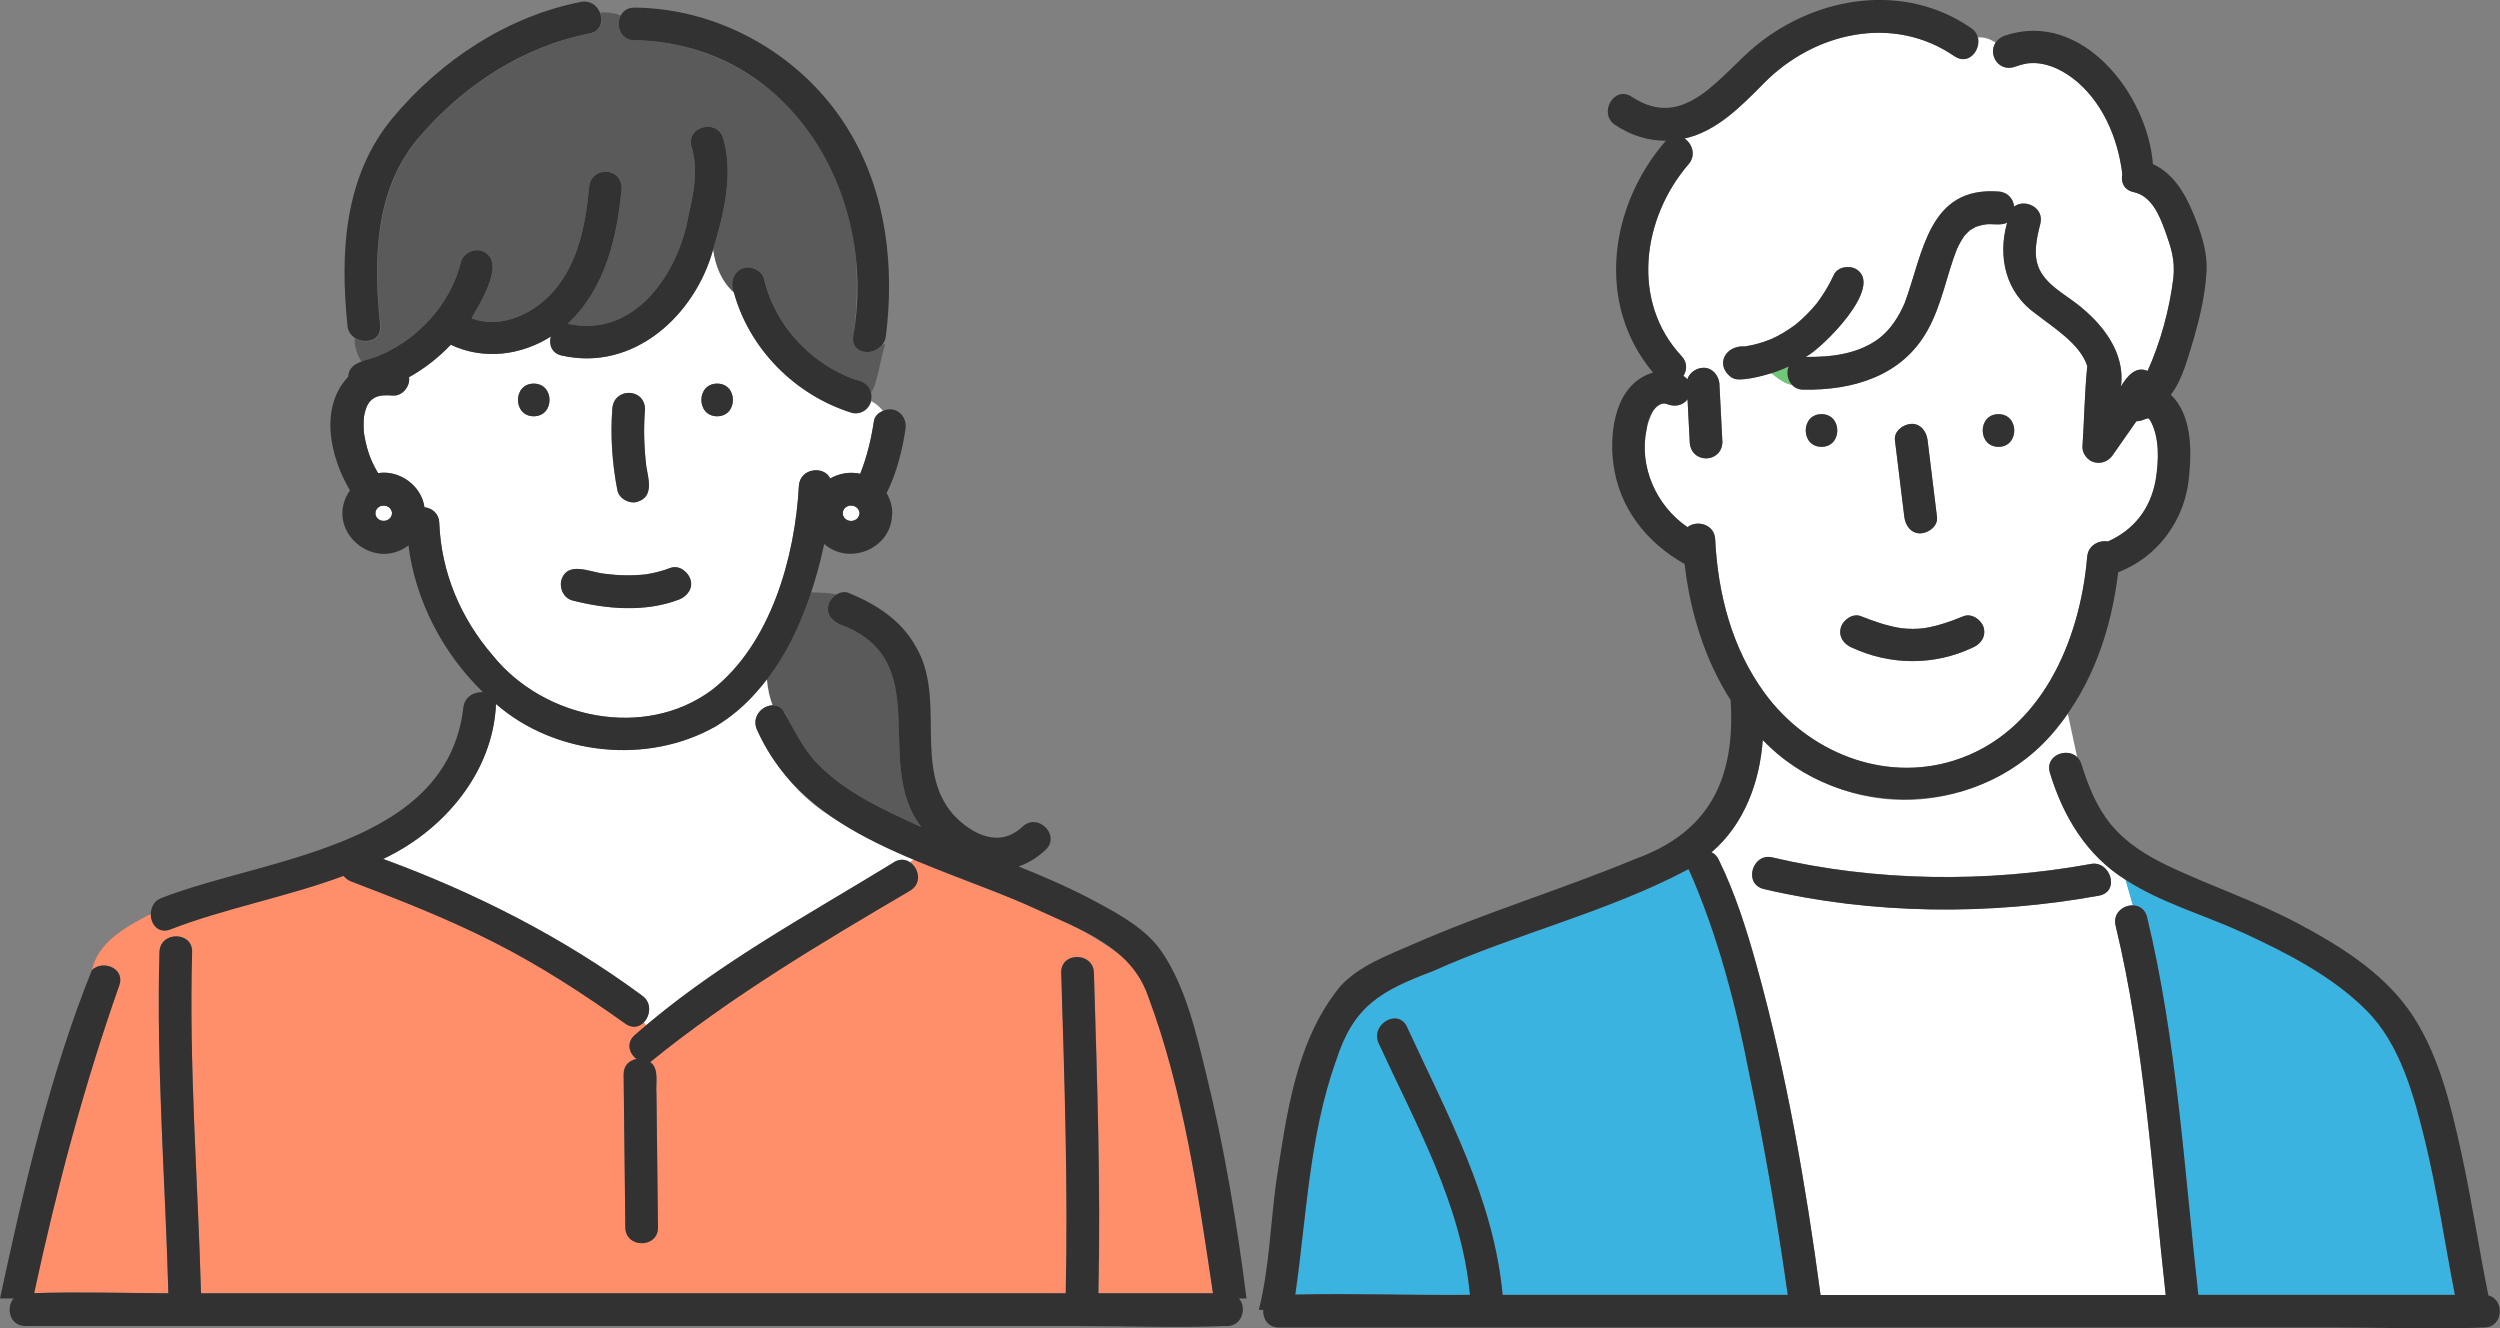
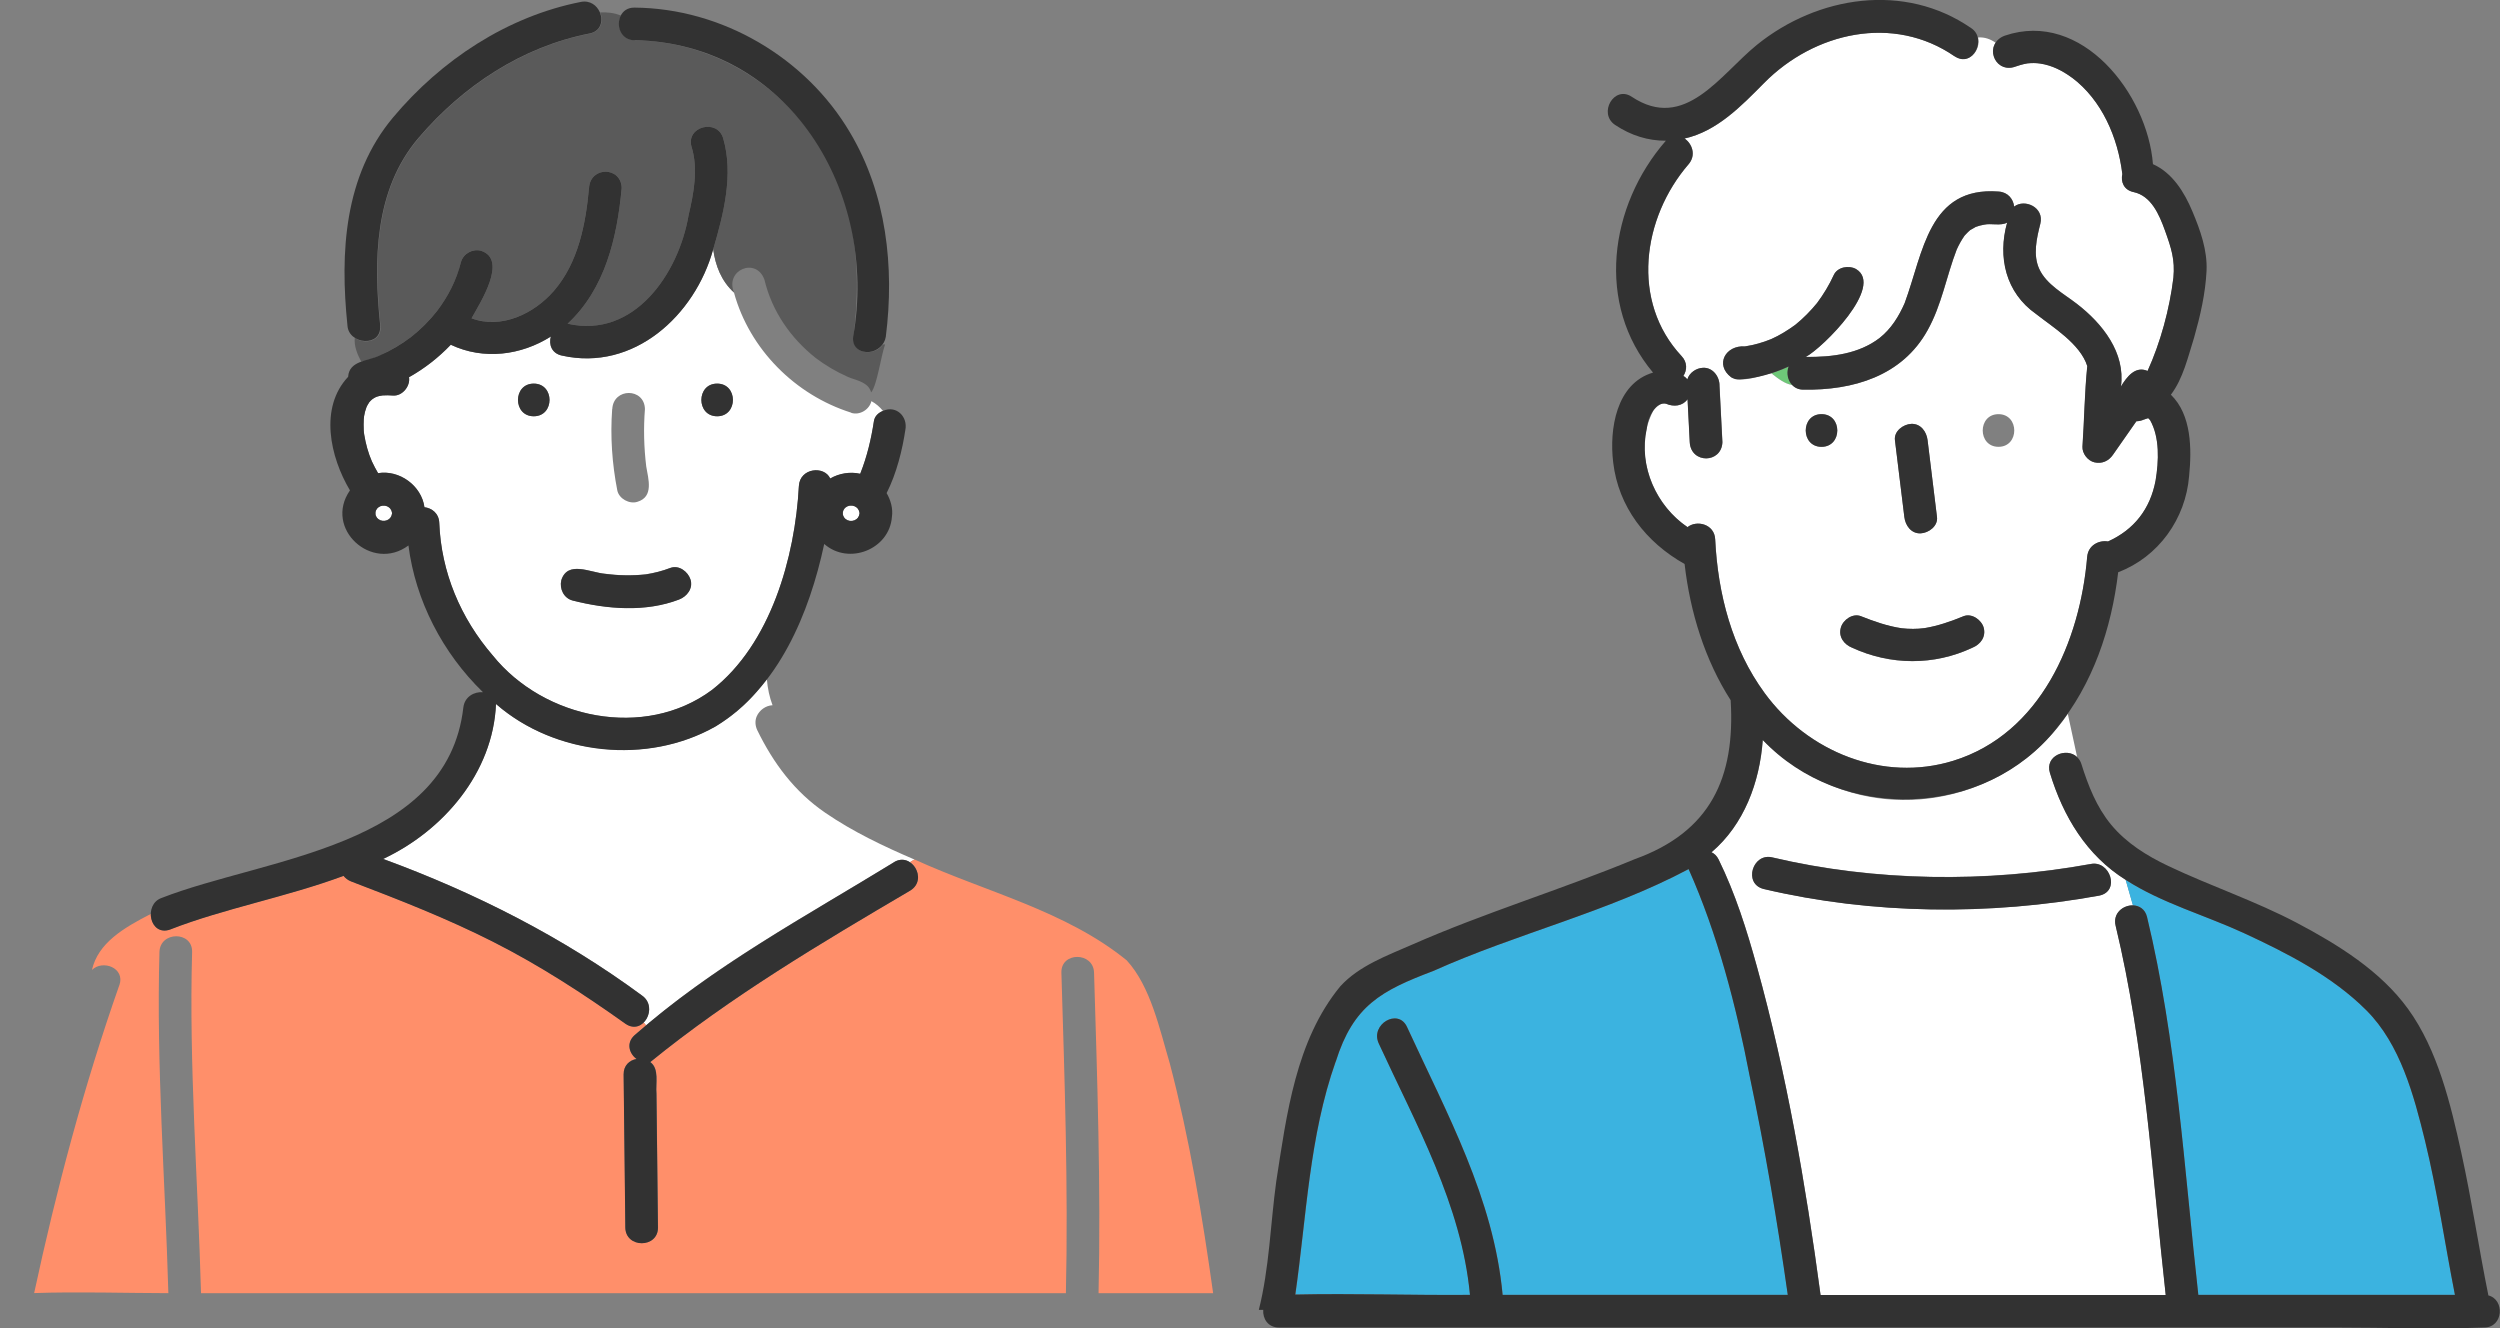
<svg xmlns="http://www.w3.org/2000/svg" id="_レイヤー_2" data-name="レイヤー_2" viewBox="0 0 249.6 132.63">
  <rect x="0" y="0" width="249.6" height="132.63" fill="#808080" stroke="none" />
  <defs>
    <style>
      .cls-1 {
        fill: #5a5a5a;
      }

      .cls-2 {
        fill: #fff;
      }

      .cls-3 {
        fill: #6ec878;
      }

      .cls-4 {
        fill: #ff8f6a;
      }

      .cls-5 {
        fill: none;
      }

      .cls-6 {
        fill: #3bb3e0;
      }

      .cls-7 {
        fill: #323232;
      }
    </style>
  </defs>
  <g id="_レイヤー_6" data-name="レイヤー_6">
    <g>
      <g>
        <path class="cls-5" d="M78.11,70.81s.05.05.08.08c-.02-.03-.05-.05-.08-.08Z" />
        <path class="cls-5" d="M76.38,70.63s-.01,0-.02,0c0,0,.01,0,.02,0Z" />
        <path class="cls-5" d="M75.78,71.15s-.04.05-.06.08c.02-.03.04-.05.06-.08Z" />
-         <path class="cls-5" d="M76.77,70.47s-.04.01-.06.02c.02,0,.04-.01.06-.02Z" />
        <path class="cls-5" d="M77.54,70.47s-.02,0-.03-.01c.01,0,.02,0,.03.01Z" />
        <path class="cls-5" d="M75.56,71.52s-.01.02-.02.04c0-.01.01-.03.02-.04Z" />
        <path class="cls-5" d="M75.39,69.25c.06-.07.12-.13.18-.2-.06.07-.12.14-.18.2Z" />
        <path class="cls-5" d="M74.26,70.43s-.02.02-.04.03c.01-.01.02-.02.04-.03Z" />
        <path class="cls-5" d="M75.45,72.35s0,.08.02.12c0-.04-.01-.08-.02-.12Z" />
        <path class="cls-5" d="M75.44,72.04s0-.07,0-.1c0,.03,0,.07,0,.1Z" />
        <path class="cls-5" d="M72.77,71.66c.1-.08.2-.15.31-.23-.1.08-.2.16-.31.23Z" />
        <path class="cls-5" d="M76,70.91s.03-.03.04-.04c-.01.01-.03.03-.04.04Z" />
        <path class="cls-5" d="M77.9,70.64s-.06-.04-.08-.05c.03.02.06.03.08.05Z" />
-         <path class="cls-1" d="M78.63,64.55c-.61,1.12-1.29,2.21-2.06,3.24.08.96.27,1.82.57,2.63.56-.02,1.04.33,1.28.83.89,1.81,1.87,3.59,3.26,5.06,2.85,2.9,6.67,4.61,10.32,6.28-5-6.48,1.6-16.64-8.12-20.23-1.37-.46-1.66-2.27-.32-3.01-.81-.15-1.68-.2-2.57-.21-.64,1.86-1.4,3.7-2.37,5.42Z" />
        <path class="cls-2" d="M84.98,41.2c-5.58-1.76-10.15-6.33-11.7-11.99-1.27-1.15-1.86-2.69-2.08-4.33-1.81,6.61-7.94,12.23-15.11,10.62-1.03-.22-1.32-1.11-1.1-1.9-2.95,1.87-6.69,2.38-9.99.82-1.22,1.28-2.63,2.38-4.17,3.24.15.89-.67,1.91-1.61,1.83-.34-.03-.68-.03-1.02-.01-.16.01-.51.09-.69.17t0,0c-.1.06-.29.16-.36.22-.1.09-.21.18-.29.29-.1.18-.2.3-.28.5-.12.33-.19.58-.24.91-.04.2-.08,1.35.02,1.84.15.91.39,1.8.76,2.65.19.4.39.79.62,1.18,2.13-.36,4.34,1.25,4.63,3.4.74.09,1.44.6,1.48,1.56.19,4.93,2.12,9.51,5.35,13.26,5.1,6.32,15.16,8.42,21.87,3.44,5.89-4.58,8.31-13.27,8.69-20.37.1-1.8,2.53-2.05,3.13-.75.89-.52,1.99-.7,2.99-.47.01-.03.02-.05.03-.07.66-1.66,1.07-3.41,1.34-5.18.08-.51.46-.85.91-1.03-.31-.39-.7-.73-1.16-.98-.2.84-1.16,1.44-2.01,1.17ZM53.29,41.56c-2.1,0-2.1-3.26,0-3.26s2.1,3.26,0,3.26ZM61.13,40.84c.11-2.14,3.21-2.14,3.26,0-.15,1.91-.1,3.83.13,5.73.21,1.26.77,3.03-.88,3.53-.79.26-1.84-.3-2.01-1.14-.52-2.67-.71-5.4-.51-8.12ZM67.79,59.85c-3.36,1.28-7.2.97-10.62.1-.88-.23-1.33-1.16-1.14-2.01.62-2.02,2.92-.78,4.36-.66,1.36.18,2.72.21,4.08.06.83-.13,1.65-.33,2.44-.64.85-.33,1.76.36,2.01,1.14.29.89-.34,1.7-1.14,2.01ZM71.6,41.56c-2.1,0-2.1-3.26,0-3.26s2.1,3.26,0,3.26Z" />
        <path class="cls-1" d="M38.17,35.37c1.02-.48,1.99-1.06,2.89-1.74.96-.77,1.81-1.61,2.57-2.57,1.14-1.52,1.93-3.04,2.39-4.88.22-.86,1.16-1.37,2.01-1.14,2.71.88-.11,5.21-.95,6.74,2.98,1.11,6.27-.48,8.23-2.75,2.43-2.81,3.16-6.68,3.5-10.27.13-2.17,3.2-2.14,3.26,0-.45,4.93-1.64,10.06-5.4,13.56,6.66,1.52,11.09-5.01,12.08-10.83.51-2.2.98-4.61.3-6.82-.62-2.01,2.53-2.87,3.15-.87,1.06,3.64.03,7.55-.99,11.08.22,1.63.81,3.17,2.08,4.33-.95-2.25,2.2-3.58,3.03-1.29.76,3.17,2.62,5.84,5.13,7.83.98.74,2.05,1.37,3.18,1.87.03.01.29.12.29.12.8.27,1.8.51,2.05,1.42,0,0,.01,0,.02,0,.59-.76.95-3.55,1.38-4.78-.07,0-.15.02-.23.02-.8,1.19-3.15,1.01-2.93-.79.5-3.91.52-7.9-.37-11.76-2.33-10.06-10.99-17.68-21.45-17.83-1.41-.02-1.87-1.5-1.39-2.46-.69-.29-1.39-.35-2.08-.32.35.83.11,1.88-1.02,2.11-6.76,1.33-12.63,5.22-17.08,10.42-4.45,5.2-4.5,12.27-3.83,18.75.16,1.54-1.56,1.93-2.57,1.21-.08.8.23,1.6.66,2.4.63-.17,1.26-.37,1.87-.62.07-.03.24-.11.26-.12Z" />
        <path class="cls-2" d="M75.56,69.04c-6.32,7.58-18.86,7.54-26.04,1.24-.29,6.87-5.27,12.66-11.27,15.47,9.19,3.38,17.96,7.82,25.85,13.64,1.02.72.84,2.03.16,2.69.08.1.16.2.24.3,7.52-6.41,16.36-11.14,24.74-16.29.6-.37,1.17-.3,1.61,0,.14-.1.3-.19.46-.27-3.08-1.32-6.14-2.77-8.91-4.67-3.07-2.1-5.18-4.94-6.8-8.26-.2-.43-.24-.93-.05-1.37.27-.62.9-1.08,1.58-1.11-.3-.8-.49-1.66-.57-2.63-.32.43-.66.85-1.01,1.25Z" />
        <path class="cls-4" d="M11.91,98.37c-3.52,10.01-6.27,20.35-8.5,30.73,4.45-.15,8.94,0,13.4.01-.32-11.35-1.21-22.71-.89-34.06.06-2.1,3.32-2.1,3.26,0-.32,11.35.58,22.72.89,34.06h86.35c.24-10.67-.13-21.34-.45-32-.06-2.1,3.2-2.09,3.26,0,.32,10.66.69,21.34.45,32h11.44c-1.08-7.71-2.35-15.41-4.33-22.95-1.01-3.4-1.91-7.68-4.3-10.28-6.11-4.97-14.12-6.84-21.18-10.07-.16.08-.32.17-.46.27.89.59,1.23,2.09.04,2.82-8.91,5.24-17.97,10.62-25.96,17.13.93.66.53,2.15.62,3.16.05,4.45.1,8.9.15,13.35.02,2.1-3.24,2.1-3.26,0,0-.64-.01-1.28-.02-1.92-.05-4.45-.1-8.9-.15-13.35-.01-.91.6-1.43,1.29-1.55-.74-.54-1.07-1.6-.19-2.38.37-.33.76-.64,1.14-.96-.08-.1-.16-.2-.24-.3-.45.45-1.12.61-1.81.12-4.22-3-8.55-5.82-13.17-8.16-4.61-2.34-9.42-4.21-14.24-6.06-.32-.12-.56-.32-.74-.55-5.69,2.11-11.95,3.26-17.3,5.35-1.19.46-1.96-.52-1.96-1.53-2.73,1.4-5.26,2.9-5.87,5.59,1.08-1.06,3.34-.2,2.74,1.52Z" />
-         <path class="cls-7" d="M63.65,50.09c1.65-.5,1.09-2.27.88-3.53-.23-1.9-.28-3.82-.13-5.73-.05-2.14-3.15-2.15-3.26,0-.2,2.72-.01,5.44.51,8.12.16.84,1.21,1.4,2.01,1.14Z" />
+         <path class="cls-7" d="M63.65,50.09Z" />
        <path class="cls-7" d="M66.92,56.71c-.79.3-1.61.51-2.44.64-1.36.14-2.73.12-4.08-.06-1.45-.12-3.74-1.36-4.36.66-.19.85.25,1.78,1.14,2.01,3.42.87,7.26,1.19,10.62-.1.79-.3,1.43-1.11,1.14-2.01-.25-.77-1.15-1.47-2.01-1.14Z" />
        <path class="cls-7" d="M71.6,38.3c-2.1,0-2.1,3.26,0,3.26s2.1-3.26,0-3.26Z" />
        <path class="cls-7" d="M53.29,38.3c-2.1,0-2.1,3.26,0,3.26s2.1-3.26,0-3.26Z" />
-         <path class="cls-7" d="M124.45,129.63c-.95-7.51-2.21-15.04-4.02-22.39-1-4.07-2.04-8.71-4.45-12.23-1.55-2.26-4.17-3.69-6.53-4.96-2.5-1.35-5.11-2.48-7.75-3.54.95-.33,1.87-.88,2.7-1.67,1.53-1.44-.78-3.75-2.31-2.31-2.29,2.17-5.01.81-6.9-1.18-4.09-4.66-.65-11.66-3.78-16.83-1.45-2.62-3.97-4.21-6.67-5.32-.82-.33-1.78.37-2.01,1.14-.27.93.33,1.67,1.14,2.01,9.69,3.56,3.13,13.77,8.12,20.23-3.65-1.67-7.47-3.37-10.32-6.28-1.53-1.56-2.43-3.55-3.5-5.41-.76-.92-2.24-.37-2.63.63-.19.43-.15.94.05,1.37,4.88,10.92,17.79,13.25,27.68,17.8,4.38,2.05,9.72,3.77,11.39,8.88,3.53,9.47,4.95,19.6,6.44,29.55h-11.44c.24-10.67-.13-21.34-.45-32-.06-2.09-3.32-2.1-3.26,0,.32,10.66.69,21.34.45,32H20.07c-.32-11.35-1.21-22.71-.89-34.06.06-2.1-3.2-2.1-3.26,0-.32,11.35.58,22.71.89,34.06-4.45-.01-8.94-.16-13.4-.01,2.23-10.38,4.97-20.72,8.5-30.73.6-1.71-1.66-2.58-2.74-1.52-4.2,10.45-6.8,21.75-9.17,32.78h1.35c-.78.92-.39,2.75,1.18,2.75h105.19c4.85,0,9.75.2,14.59,0,1.63.17,2.26-1.75,1.39-2.75h.73Z" />
        <path class="cls-7" d="M63.36,4.01c15.47.32,24.36,15.23,21.82,29.6-.14,1.12.74,1.62,1.62,1.53.79-.08,1.52-.7,1.64-1.53.88-6.96.06-14.26-3.57-20.37-4.42-7.5-12.8-12.41-21.52-12.48-.69-.01-1.15.34-1.38.81-.48.96-.03,2.43,1.39,2.46Z" />
        <path class="cls-7" d="M37.96,32.51c-.67-6.47-.61-13.55,3.83-18.75,4.45-5.2,10.32-9.09,17.08-10.42,1.13-.22,1.37-1.27,1.02-2.11-.29-.68-.97-1.22-1.89-1.04-7.37,1.45-13.97,5.82-18.76,11.54-4.89,5.84-5.3,13.49-4.55,20.77.11,1.92,3.45,2.2,3.26,0Z" />
-         <path class="cls-7" d="M85.84,38.05c-.32-.1-.63-.22-.94-.32,0,0-.26-.11-.29-.12-1.13-.49-2.2-1.12-3.18-1.87-2.52-1.99-4.37-4.66-5.13-7.83-.21-.86-1.17-1.37-2.01-1.14-1.06.29-1.42,1.48-1.02,2.43,1.56,5.66,6.12,10.23,11.7,11.99,2.07.51,2.91-2.47.87-3.15Z" />
        <path class="cls-2" d="M84.31,51.71s.08.08.12.12c.06.04.13.08.2.12.07.02.15.04.22.06.08,0,.17,0,.25,0,.08-.02.15-.04.23-.06.07-.04.13-.08.2-.12.04-.04.08-.08.12-.12.04-.06.08-.13.11-.19.02-.08.05-.15.06-.23,0-.03,0-.05,0-.08-.02-.08-.04-.16-.06-.23-.04-.07-.07-.13-.11-.19-.04-.04-.08-.08-.12-.12-.06-.04-.13-.08-.2-.12-.07-.02-.15-.04-.23-.06-.08,0-.17,0-.25,0-.08.02-.15.04-.22.06-.07.04-.13.08-.2.12-.04.04-.08.08-.12.12-.04.06-.08.13-.11.19-.02.05-.03.1-.04.15,0,.08,0,.16,0,.23.01.05.03.1.04.15.04.07.07.13.11.19Z" />
        <path class="cls-2" d="M39.08,50.97c-.04-.07-.07-.13-.11-.19-.04-.04-.08-.08-.12-.12-.06-.04-.13-.08-.2-.12-.07-.02-.15-.04-.22-.06-.08,0-.17,0-.25,0-.08.02-.15.04-.22.06-.07.04-.13.08-.2.12-.04.04-.08.08-.12.12-.04.06-.08.13-.11.19-.02.05-.03.1-.04.15,0,.08,0,.16,0,.23.01.05.03.1.04.15.04.07.07.13.11.19.04.04.08.08.12.12.06.04.13.08.2.12.07.02.15.04.22.06.08,0,.17,0,.25,0,.08-.02.15-.04.22-.06.07-.04.13-.08.2-.12.04-.04.08-.08.12-.12.04-.06.08-.13.11-.19.02-.08.05-.15.06-.23,0-.03,0-.05,0-.08-.02-.08-.04-.16-.06-.23Z" />
        <path class="cls-7" d="M17,92.8c5.35-2.09,11.62-3.24,17.3-5.35.18.23.42.42.74.55,4.82,1.84,9.64,3.72,14.24,6.06,4.62,2.34,8.96,5.16,13.17,8.16,1.77,1.21,3.31-1.66,1.65-2.82-7.89-5.82-16.66-10.27-25.85-13.64,6-2.81,10.98-8.6,11.27-15.47,5.91,5.14,15.1,6.11,21.95,2.23,6.27-3.86,9.34-11.29,10.82-18.21,2.44,2.15,6.52.55,6.76-2.71.12-.81-.12-1.67-.53-2.37,1.01-1.99,1.58-4.36,1.87-6.31.26-1.32-.9-2.49-2.23-1.9-.46.18-.84.53-.91,1.03-.27,1.77-.68,3.51-1.34,5.18,0,.02-.02.04-.03.07-.99-.23-2.1-.05-2.99.47-.6-1.31-3.03-1.06-3.13.75-.38,7.1-2.8,15.79-8.69,20.37-6.71,4.98-16.76,2.89-21.86-3.44-3.23-3.74-5.16-8.33-5.35-13.25-.04-.95-.74-1.47-1.48-1.56-.29-2.15-2.5-3.75-4.63-3.4-.22-.38-.43-.77-.62-1.18-.37-.85-.61-1.74-.76-2.65-.1-.49-.06-1.64-.02-1.84.05-.33.12-.58.24-.91.08-.2.18-.32.28-.5.09-.11.19-.2.29-.29.07-.07.25-.16.36-.22t0,0c.18-.08.53-.16.69-.17.34-.02.68-.02,1.02.01.94.08,1.76-.94,1.61-1.83,1.54-.86,2.95-1.96,4.17-3.24,3.3,1.56,7.03,1.05,9.99-.82-.22.79.08,1.68,1.1,1.9,7.17,1.62,13.3-4.01,15.11-10.62,1.03-3.53,2.05-7.44.99-11.08-.61-2-3.76-1.15-3.15.87.68,2.21.21,4.63-.3,6.82-.99,5.81-5.42,12.35-12.08,10.83,3.76-3.49,4.95-8.63,5.4-13.56-.06-2.13-3.12-2.18-3.26,0-.33,3.59-1.07,7.46-3.5,10.27-1.97,2.28-5.25,3.87-8.23,2.75.84-1.53,3.66-5.86.95-6.74-.84-.23-1.78.28-2.01,1.14-.47,1.84-1.25,3.36-2.39,4.88-.76.96-1.61,1.81-2.57,2.57-.98.75-2.02,1.36-3.15,1.86-1.13.56-3.06.5-3.15,2.13-2.9,3.08-1.81,8,.18,11.34-2.65,3.82,2.21,8.21,5.84,5.5.7,5.5,3.41,10.74,7.44,14.65-.86-.07-1.84.44-1.96,1.54-1.62,13.99-19.83,14.98-30.12,19-1.84.64-1.2,3.9.87,3.15ZM84.15,51.12c.01-.05.03-.1.04-.15.04-.07.07-.13.11-.19.04-.04.08-.08.12-.12.06-.04.13-.08.2-.12.07-.02.15-.04.22-.06.08,0,.17,0,.25,0,.08.02.15.04.23.06.07.04.13.08.2.12.04.04.08.08.12.12.04.06.08.13.11.19.02.08.05.15.06.23,0,.03,0,.05,0,.08-.02.08-.04.16-.06.23-.04.07-.07.13-.11.19-.04.04-.08.08-.12.12-.06.04-.13.08-.2.12-.07.02-.15.04-.23.06-.08,0-.17,0-.25,0-.08-.02-.15-.04-.22-.06-.07-.04-.13-.08-.2-.12-.04-.04-.08-.08-.12-.12-.04-.06-.08-.13-.11-.19-.02-.05-.03-.1-.04-.15,0-.08,0-.16,0-.23ZM39.14,51.28c-.02.08-.04.16-.06.23-.04.07-.07.13-.11.19-.04.04-.08.08-.12.12-.06.04-.13.08-.2.12-.07.02-.15.04-.22.06-.08,0-.17,0-.25,0-.08-.02-.15-.04-.22-.06-.07-.04-.13-.08-.2-.12-.04-.04-.08-.08-.12-.12-.04-.06-.08-.13-.11-.19-.02-.05-.03-.1-.04-.15,0-.08,0-.16,0-.23.01-.05.03-.1.04-.15.04-.07.07-.13.11-.19.04-.04.08-.08.12-.12.06-.04.13-.08.2-.12.07-.02.15-.04.22-.06.08,0,.17,0,.25,0,.08.02.15.04.22.06.07.04.13.08.2.12.04.04.08.08.12.12.04.06.08.13.11.19.02.08.05.15.06.23,0,.03,0,.05,0,.08Z" />
        <path class="cls-7" d="M89.24,86.1c-8.81,5.4-18.08,10.39-25.88,17.25-.87.78-.54,1.84.19,2.38-.69.12-1.3.63-1.29,1.55.05,4.45.1,8.9.15,13.35,0,.64.01,1.28.02,1.92.02,2.1,3.28,2.1,3.26,0-.05-4.45-.1-8.9-.15-13.35-.1-1.01.3-2.5-.62-3.16,7.99-6.51,17.06-11.89,25.97-17.13,1.8-1.12.1-3.92-1.65-2.82Z" />
      </g>
      <g>
        <path class="cls-3" d="M214.44,41.75s0,0,0,0c-.07-.01-.11-.01,0,0Z" />
        <path class="cls-3" d="M214.5,41.74s0,0,0,.01c0,0,0,0,0,0,0,0,0-.01-.01-.01Z" />
        <path class="cls-3" d="M214.51,41.75s0,0,0,0c-.02,0-.04,0-.05-.01,0,0,0,0,0,0,.01,0,.02,0,.04,0,0,0,.01,0,.02,0Z" />
        <polygon class="cls-3" points="214.51 41.76 214.51 41.76 214.51 41.76 214.51 41.75 214.51 41.76" />
        <path class="cls-3" d="M214.54,41.76s-.02,0-.03,0c0,0,0,0,0,0,.01,0,.02,0,.03,0Z" />
        <path class="cls-3" d="M214.55,41.77s-.02,0-.04,0c.01.02.02.03.05.06,0-.01,0-.03-.01-.05Z" />
        <path class="cls-6" d="M142.55,129.28h4.22c-.84-9.02-5.39-17.04-9.11-25.11-.87-1.9,1.94-3.55,2.82-1.65,3.98,8.65,8.66,17.11,9.55,26.76h28.47c-1.04-7.33-2.28-14.63-3.81-21.87-1.35-6.98-3.21-14.16-6.09-20.64-8.09,4.29-17.15,6.42-25.49,10.17-5.21,1.97-8,3.47-9.74,9.05-2.65,7.48-2.92,15.47-4.03,23.26,4.4-.12,8.83.03,13.22.03Z" />
        <path class="cls-3" d="M178.6,36.59c-.56.27-1.15.49-1.74.68.71.56,1.35,1.06,2.09,1.18-.46-.48-.58-1.24-.35-1.85Z" />
        <path class="cls-2" d="M195.15,5.62c-6.1-4.21-14-2.42-19.02,2.67-2.25,2.28-4.69,4.82-7.94,5.54.76.51,1.19,1.66.4,2.57-4.62,5.36-5.79,13.7-.69,19.16.6.64.54,1.41.17,1.98.16.08.3.2.4.34.2-.67.87-1.13,1.57-1.16.98-.04,1.66.89,1.64,1.8.1,1.88.19,3.76.29,5.63-.08,2.13-3.14,2.18-3.26,0-.07-1.43-.15-2.86-.22-4.29-.5.7-1.37.78-2.14.45-.44-.19-1.02.34-1.26.65-2.14,3.99-.22,9.26,3.4,11.67.9-.73,2.69-.32,2.76,1.22.26,5.44,1.68,10.9,4.94,15.35,4.29,5.86,11.8,8.94,18.85,6.75,8.71-2.71,12.64-11.94,13.35-20.35.1-1.17,1.18-1.69,2.08-1.54,2.61-1.17,4.22-3.23,4.75-6.08.32-1.93.43-4.31-.55-6.04-.01,0-.07-.06-.12-.12,0,.03,0,.02-.05-.06,0,0-.01,0-.02,0-.01,0-.03,0-.04,0-.04,0-.47.18-.37.12-.25.12-.51.17-.77.18-.78,1.12-1.56,2.23-2.34,3.35-.43.62-1.09.92-1.84.75-.67-.15-1.23-.89-1.2-1.57.19-2.67.21-5.38.48-8.04-.7-2.23-3.48-3.91-5.11-5.2-3.03-2.12-3.86-5.67-2.89-9.13-.63.36-1.6.05-2.3.21-.28.05-.56.12-.83.22-.19.1-.37.21-.56.32-.2.17-.37.37-.56.55-.31.44-.56.91-.79,1.4t0,0s0,0,0,0c-1.02,2.66-1.49,5.53-2.9,8.04-2.53,4.59-7.46,6.03-12.42,5.94-.48,0-.85-.19-1.11-.46-.74-.12-1.38-.62-2.09-1.18-1.23.28-2.76.96-3.99.4-1.67-1.26-.55-3.22,1.37-3.08.9-.14,1.77-.38,2.62-.73.86-.38,1.64-.87,2.4-1.42.79-.63,1.57-1.43,2.18-2.18.65-.87,1.21-1.81,1.67-2.8.37-.8,1.53-1,2.23-.59,2.84,1.71-3.3,7.84-5.03,8.77,2.66.03,5.3-.31,7.36-1.88,1.17-.92,1.94-2.17,2.53-3.52,0,0,0,0,0-.01,1.85-4.98,2.37-11.64,9.37-11.1.94.06,1.46.76,1.55,1.5,1.05-.81,3.03.07,2.61,1.72-.37,1.44-.76,3.11-.1,4.52.71,1.54,2.46,2.47,3.75,3.47,2.57,1.98,4.86,4.89,4.4,8.25.58-.94,1.42-2.08,2.66-1.55,1.28-2.83,2.2-6.18,2.58-9.32.17-1.79-.19-2.91-.85-4.72-.56-1.55-1.36-3.44-3.13-3.82-.99-.21-1.29-1.04-1.12-1.8-.45-3.65-2.04-7.38-5.03-9.63.08.06.08.06-.01,0-.95-.69-1.98-1.22-3.15-1.4-.45-.06-.84-.06-1.28-.02-.48.08-.93.23-1.39.38-1.35.49-2.65-1.33-1.79-2.43-.52-.36-1.09-.58-1.76-.53.32,1.28-.96,2.8-2.32,1.86ZM199.53,41.35c2.1,0,2.1,3.26,0,3.26s-2.1-3.26,0-3.26ZM190.82,42.32c.96-.04,1.53.79,1.63,1.63.31,2.56.63,5.12.94,7.67.11.91-.84,1.6-1.63,1.63-.96.04-1.53-.79-1.63-1.63-.31-2.56-.63-5.12-.94-7.67-.11-.91.84-1.6,1.63-1.63ZM183.79,62.67c.21-.78,1.19-1.47,2.01-1.14,1.31.52,2.65,1,4.05,1.2.77.08,1.53.09,2.29-.01,1.36-.22,2.64-.67,3.9-1.19.82-.33,1.79.37,2.01,1.14.25.92-.32,1.67-1.14,2.01-3.81,1.79-8.17,1.76-11.98,0-.82-.33-1.39-1.08-1.14-2.01ZM181.86,41.35c2.1,0,2.1,3.26,0,3.26s-2.1-3.26,0-3.26Z" />
        <path class="cls-2" d="M182.52,78.3c-2.53-1.08-4.69-2.6-6.52-4.42-.31,4.23-1.87,8.45-5.12,11.21.28.12.53.35.71.72,1.67,3.39,2.82,7.04,3.82,10.68,2.96,10.71,4.88,21.78,6.36,32.8h34.46c-1.37-12.3-2.1-24.81-5-36.87-.3-1.25.75-2.05,1.73-2.03l-.73-2.55c-3.89-2.43-6.23-6.3-7.56-10.68-.53-1.71,1.65-2.57,2.71-1.58l-.93-4.31c-5.22,7.7-15.37,10.73-23.92,7.03ZM208.72,86.26c1.92-.42,3.01,2.71.87,3.15-10.95,2-22.64,1.91-33.5-.66-1.34-.32-1.42-1.78-.75-2.61.35-.44.91-.7,1.61-.54,10.26,2.42,21.41,2.54,31.76.66Z" />
        <path class="cls-6" d="M214.36,91.55c2.97,12.33,3.71,25.14,5.12,37.73h25.62c-1.01-5.13-1.75-10.31-2.99-15.4-1.11-4.53-2.46-9.62-5.85-13.01-3.4-3.4-7.9-5.7-12.21-7.7-3.89-1.8-8.21-3-11.83-5.33l.73,2.55c.63.02,1.22.36,1.41,1.16Z" />
        <path class="cls-7" d="M176.96,85.61c-1.94-.51-2.97,2.62-.87,3.15,10.86,2.56,22.54,2.65,33.5.66,2.14-.44,1.06-3.57-.87-3.15-10.36,1.89-21.51,1.76-31.76-.66Z" />
-         <path class="cls-7" d="M199.53,44.61c2.1,0,2.1-3.26,0-3.26s-2.1,3.26,0,3.26Z" />
        <path class="cls-7" d="M181.86,44.61c2.1,0,2.1-3.26,0-3.26s-2.1,3.26,0,3.26Z" />
        <path class="cls-7" d="M184.93,64.67c3.82,1.76,8.17,1.79,11.98,0,.82-.33,1.39-1.08,1.14-2.01-.21-.77-1.19-1.47-2.01-1.14-1.27.52-2.55.97-3.9,1.19-.77.1-1.52.1-2.29.01-1.4-.21-2.74-.68-4.05-1.2-.82-.33-1.79.36-2.01,1.14-.26.93.32,1.68,1.14,2.01Z" />
        <path class="cls-7" d="M214.56,41.81s-.03-.04-.05-.06c0,0,0,0,0,0,.05.08.05.08.05.06Z" />
        <path class="cls-7" d="M214.45,41.75s0,0,0,0c.01,0,.03,0,.04,0-.01,0-.03,0-.04,0Z" />
        <path class="cls-7" d="M214.49,41.75s.01,0,.02,0c0,0,0,0,0,0,0,0-.01,0-.02,0Z" />
        <polygon class="cls-7" points="214.51 41.76 214.51 41.75 214.51 41.75 214.51 41.75 214.51 41.76" />
        <path class="cls-7" d="M191.76,53.25c.79-.04,1.74-.72,1.63-1.63-.31-2.56-.63-5.12-.94-7.67-.1-.84-.68-1.67-1.63-1.63-.79.04-1.74.72-1.63,1.63.31,2.56.63,5.12.94,7.67.1.84.68,1.67,1.63,1.63Z" />
        <path class="cls-7" d="M248.44,129.33c-.96-4.73-1.66-9.51-2.7-14.23-1.06-4.84-2.36-10.29-5.32-14.37-2.75-3.8-7-6.42-11.08-8.58-4.17-2.2-8.62-3.68-12.86-5.69-2.14-1.02-4.18-2.28-5.71-4.13-1.45-1.75-2.29-3.9-2.96-6.04-.09-.3-.25-.53-.44-.71-1.05-.99-3.23-.13-2.71,1.58,1.33,4.37,3.67,8.25,7.56,10.68,3.62,2.34,7.94,3.53,11.83,5.33,4.32,2,8.82,4.3,12.21,7.7,3.39,3.39,4.74,8.49,5.85,13.01,1.24,5.08,1.98,10.27,2.99,15.4h-25.62c-1.41-12.59-2.15-25.4-5.12-37.73-.19-.79-.79-1.14-1.41-1.16-.98-.02-2.03.78-1.73,2.03,2.9,12.05,3.63,24.56,5,36.87h-34.46c-1.48-11.02-3.39-22.09-6.36-32.8-1.01-3.64-2.15-7.28-3.82-10.68-.18-.36-.43-.59-.71-.72,3.25-2.76,4.82-6.99,5.12-11.21,7.85,8.28,22.18,7.88,29.35-1.17,3.62-4.42,5.47-9.94,6.14-15.58,4.02-1.52,6.74-5.34,7.08-9.6.27-2.69.25-6.12-1.82-8.12,1.23-1.62,1.71-3.79,2.32-5.71.61-2.15,1.13-4.4,1.24-6.64.1-2.06-.62-4.07-1.41-5.95-.81-1.94-2.01-3.86-3.94-4.72-.54-6.99-7.1-15.44-14.79-12.83-2.05.75-1.21,3.65.87,3.15.46-.16.91-.3,1.39-.38.44-.04.83-.05,1.28.02,1.18.18,2.21.71,3.15,1.4.09.07.09.07.01,0,3,2.25,4.59,5.99,5.03,9.63-.17.76.14,1.59,1.12,1.8,1.77.37,2.57,2.27,3.13,3.82.65,1.81,1.01,2.93.85,4.72-.38,3.14-1.29,6.49-2.58,9.32-1.23-.54-2.08.6-2.66,1.55.46-3.36-1.83-6.27-4.4-8.25-1.29-1-3.03-1.92-3.75-3.47-.65-1.41-.26-3.09.1-4.52.42-1.65-1.57-2.53-2.61-1.72-.09-.74-.61-1.44-1.55-1.5-7-.54-7.52,6.11-9.37,11.1,0,0,0,0,0,.01-.59,1.35-1.36,2.6-2.53,3.52-2.06,1.57-4.71,1.91-7.36,1.88,1.72-.92,7.88-7.06,5.03-8.77-.71-.41-1.86-.22-2.23.59-.45.99-1.02,1.93-1.67,2.8-.61.75-1.39,1.55-2.18,2.18-.76.55-1.54,1.04-2.4,1.42-.85.35-1.71.59-2.62.73-1.92-.14-3.03,1.82-1.37,3.08.24.15.52.24.83.22,1.72-.12,3.36-.59,4.91-1.3-.4,1.02.23,2.32,1.45,2.31,4.97.09,9.89-1.35,12.42-5.94,1.4-2.51,1.87-5.38,2.9-8.04,0,0,0,0,0,0t0,0c.22-.49.48-.96.79-1.4.18-.19.35-.39.56-.55.19-.11.37-.22.56-.32.27-.1.55-.17.83-.22.7-.16,1.67.15,2.3-.21-.97,3.46-.14,7.01,2.89,9.13,1.63,1.29,4.41,2.97,5.11,5.2-.27,2.66-.3,5.36-.48,8.04-.04.68.53,1.42,1.2,1.57.75.17,1.41-.13,1.84-.75.78-1.12,1.56-2.23,2.34-3.35.26-.01.52-.06.77-.18-.11.05.33-.12.37-.12-.11-.01-.07-.01,0,0,0,0,0,0,0,0,.01,0,.03,0,.05.01,0,0,0,0,0-.01,0,0,0,0,.01.01.01,0,.02,0,.03,0-.01,0-.02,0-.03,0,0,0,0,0,0,0,.01,0,.02,0,.04,0,0,.02,0,.04.01.05.05.06.11.12.12.12.98,1.73.87,4.11.55,6.04-.54,2.85-2.15,4.9-4.75,6.08-.89-.15-1.98.36-2.08,1.54-.71,8.42-4.64,17.64-13.35,20.35-7.05,2.19-14.56-.89-18.85-6.75-3.26-4.45-4.67-9.91-4.94-15.35-.07-1.54-1.86-1.95-2.76-1.22-3.13-2.13-4.89-6.03-4.07-9.83.1-1.08.87-2.73,1.93-2.49.76.33,1.63.24,2.14-.45.07,1.43.15,2.86.22,4.29.12,2.17,3.18,2.13,3.26,0-.1-1.88-.19-3.76-.29-5.63.02-.91-.66-1.84-1.64-1.8-.69.03-1.37.5-1.57,1.16-.11-.14-.24-.26-.4-.34.37-.57.42-1.35-.17-1.98-5.1-5.45-3.93-13.8.69-19.16.78-.91.36-2.05-.4-2.57,3.24-.72,5.68-3.26,7.94-5.54,5.02-5.08,12.92-6.88,19.02-2.67,1.84,1.23,3.29-1.78,1.65-2.82-6.62-4.57-15.3-3.23-21.37,1.67-3.69,2.99-7.2,8.72-12.51,5.19-1.75-1.17-3.39,1.66-1.65,2.82,1.59,1.06,3.31,1.58,5.06,1.57-5.67,6.51-7.01,16.34-1.28,23.15-3.68,1.08-4.38,5.66-3.98,8.96.52,4.45,3.28,7.99,7.13,10.15.55,4.81,2.03,9.59,4.6,13.6h0c.47,7.76-2.02,13.15-9.58,15.87-7.33,3.04-14.95,5.33-22.22,8.53-2.48,1.09-5.31,2.11-7.18,4.17-4.44,5.41-5.35,12.78-6.39,19.48-.58,4.24-.69,8.66-1.74,12.82,0,0,0,0,0,0h.44c-.06.86.46,1.76,1.57,1.76h105.47c4.94,0,9.92.19,14.85,0,1.95,0,2.09-2.81.41-3.21ZM133.36,105.99c1.76-5.6,4.53-7.08,9.74-9.05,8.34-3.75,17.4-5.87,25.49-10.17,2.89,6.48,4.75,13.66,6.09,20.64,1.53,7.24,2.77,14.54,3.81,21.87h-28.47c-.89-9.65-5.57-18.11-9.55-26.76-.88-1.9-3.69-.25-2.82,1.65,3.71,8.07,8.27,16.1,9.11,25.11-5.81.05-11.63-.16-17.44-.03,1.12-7.79,1.39-15.78,4.03-23.26Z" />
      </g>
    </g>
  </g>
</svg>